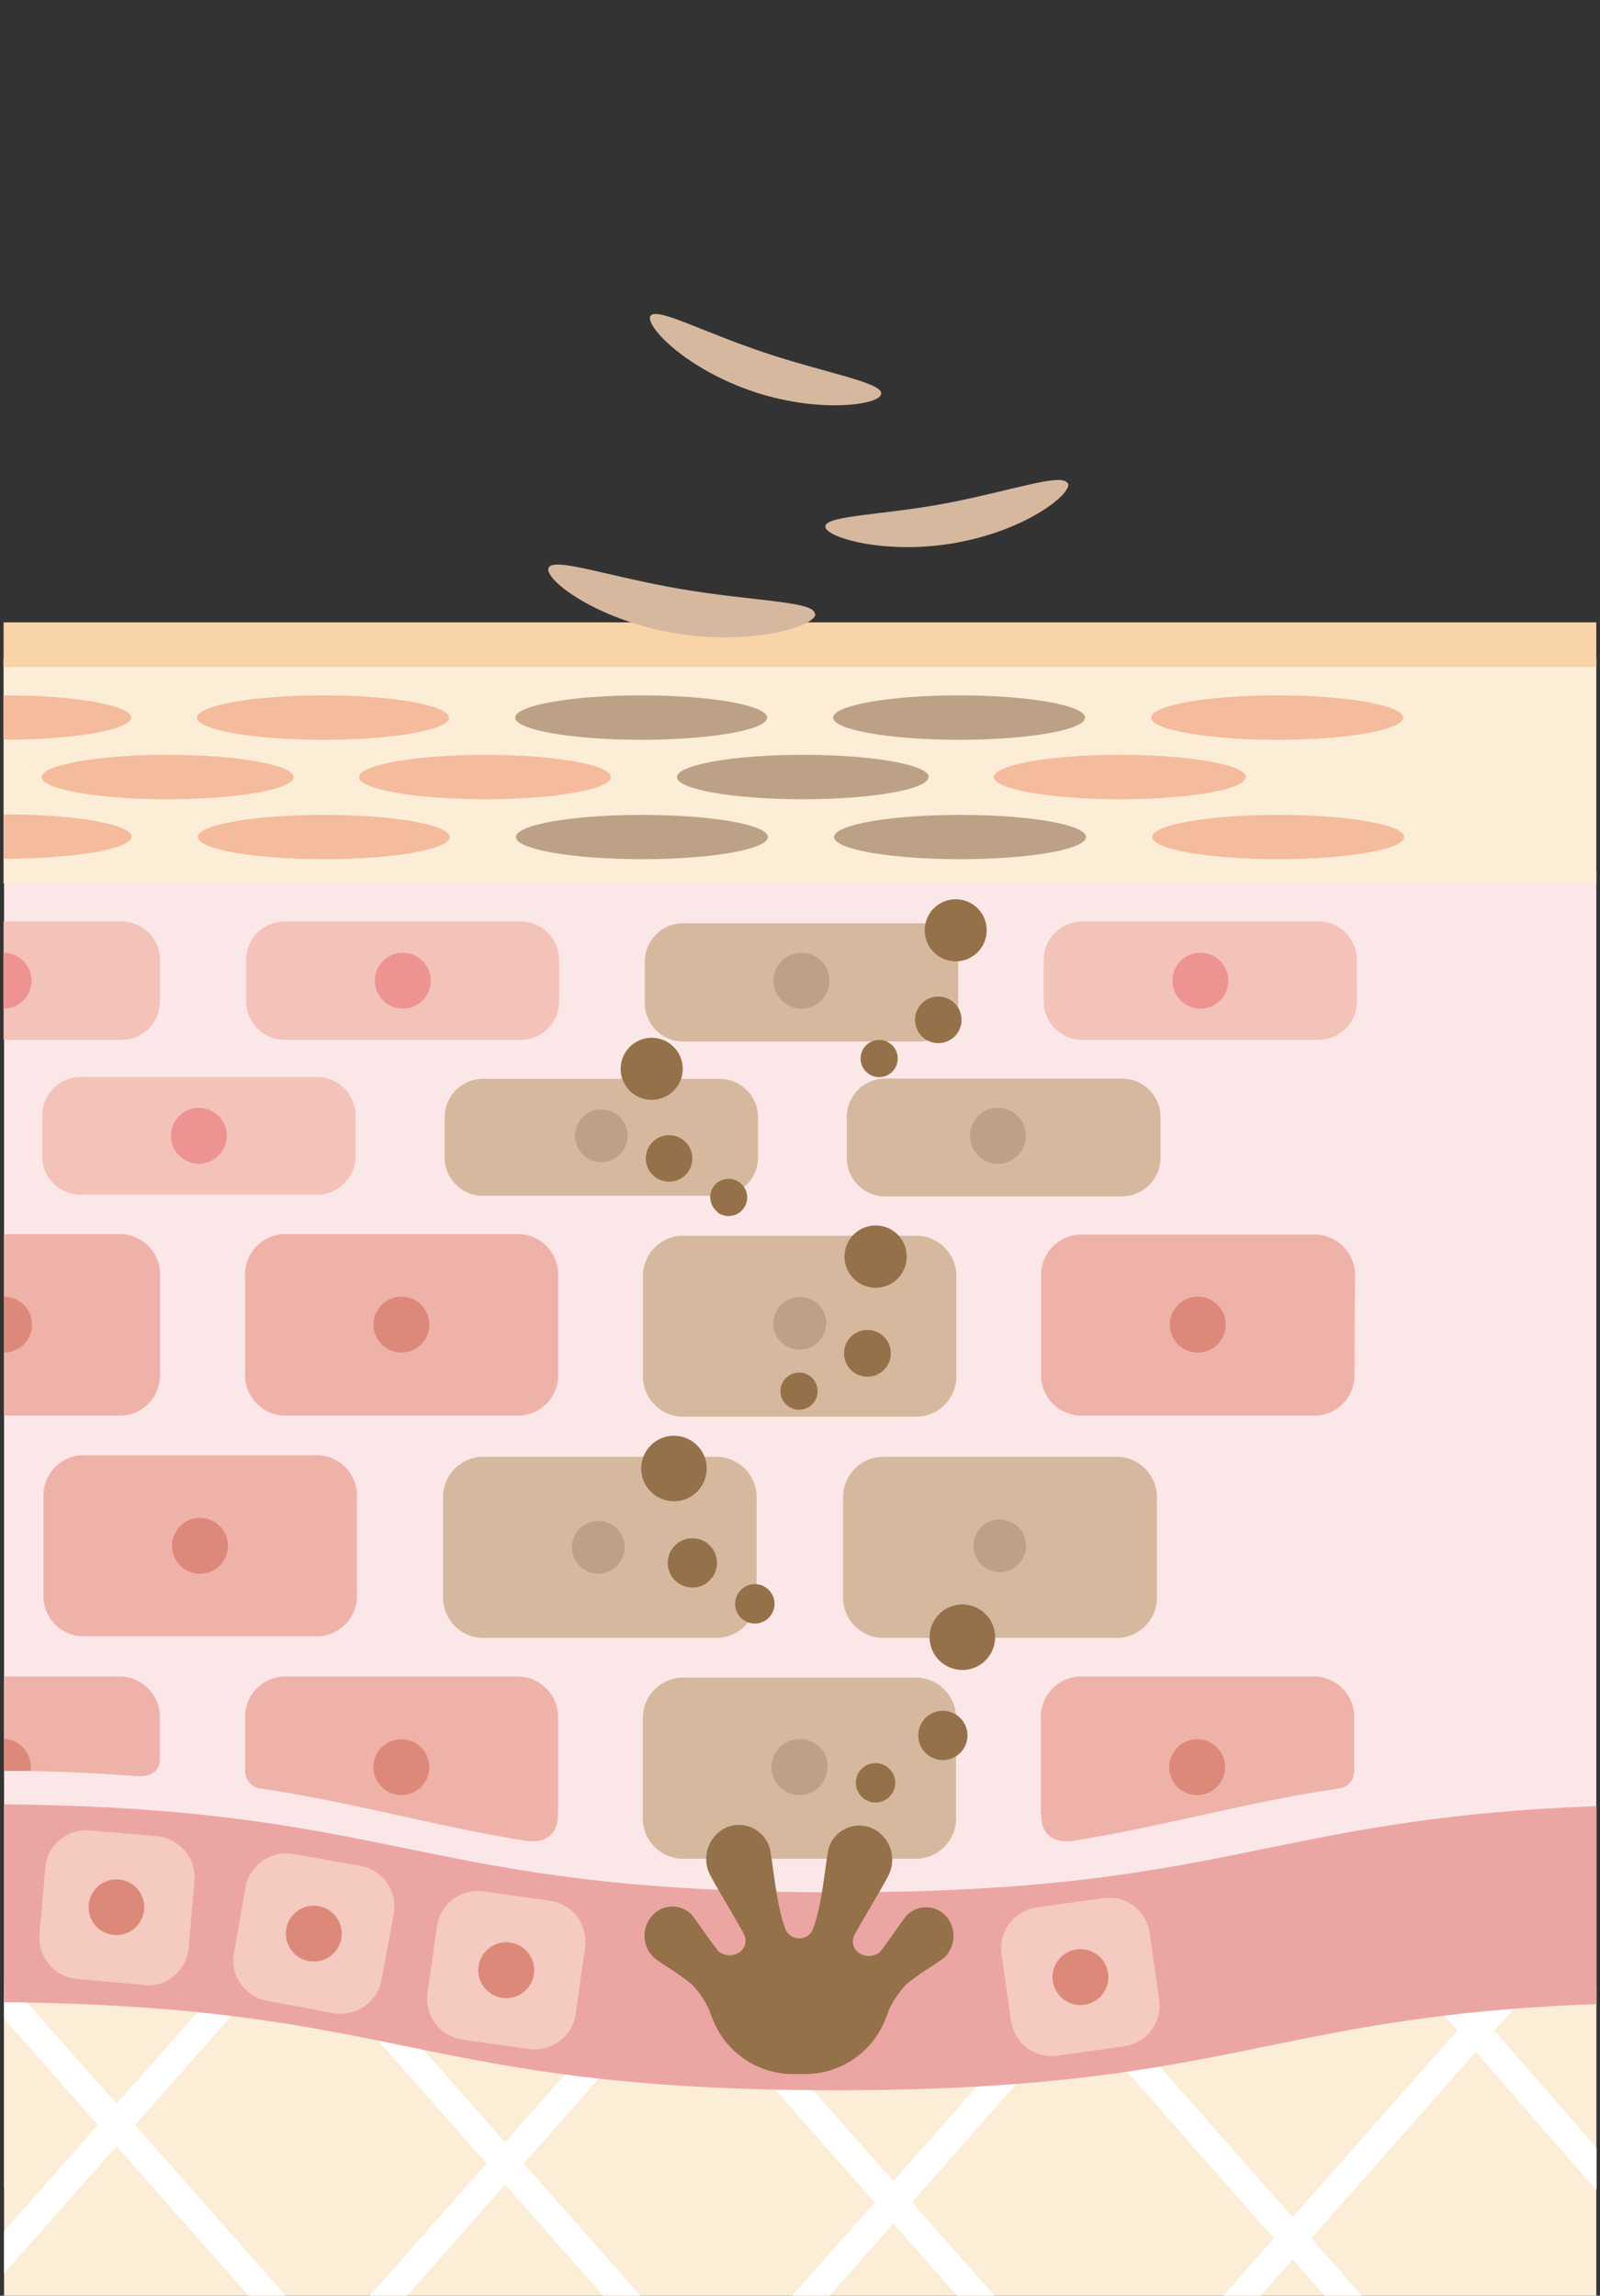
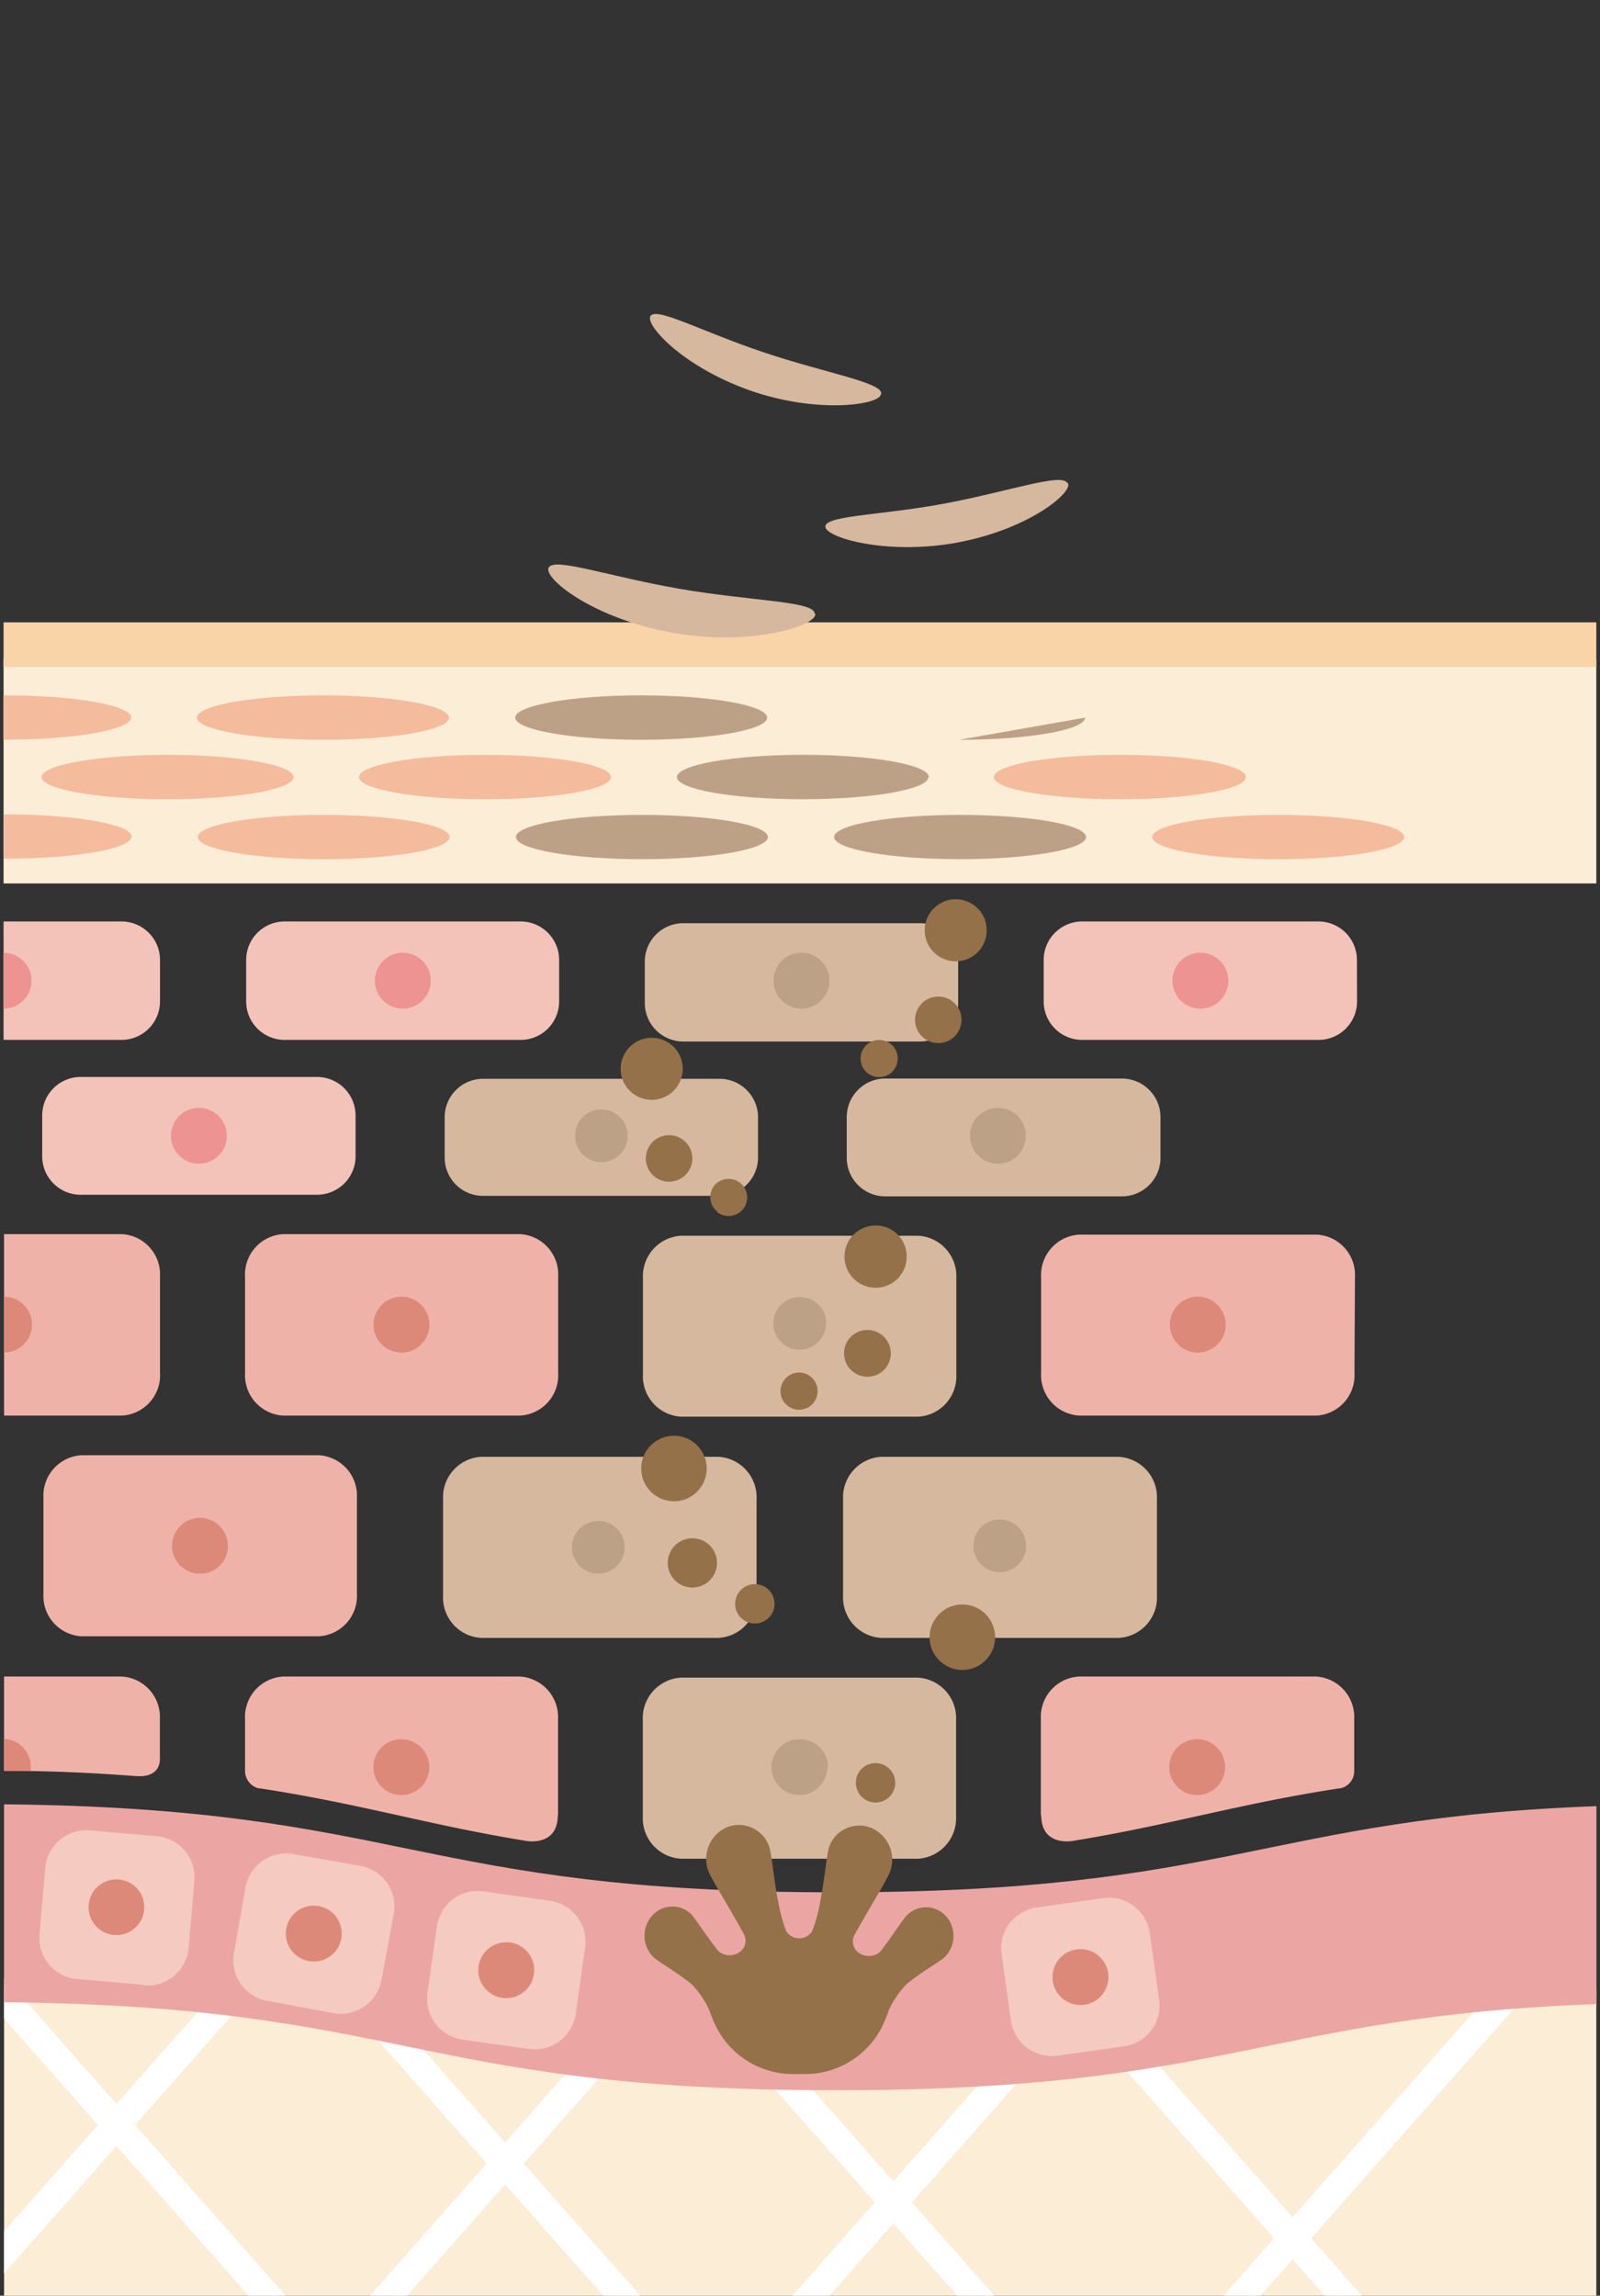
<svg xmlns="http://www.w3.org/2000/svg" viewBox="0 0 130 186.5">
  <rect x="0" y="0" width="130" height="186.5" fill="#333333" stroke="none" />
  <defs>
    <style>.cls-1{fill:#fce7e8;}.cls-2{fill:#fcedd7;}.cls-3{fill:#fff;}.cls-4{fill:#eba6a4;}.cls-5{fill:#f3c3ba;}.cls-6{fill:#efb2a9;}.cls-7{fill:#f9d4a8;}.cls-8{fill:#f5bb9d;}.cls-9{fill:#bda186;}.cls-10{fill:#ed9392;}.cls-11{fill:#d6b89f;}.cls-12{fill:#dd8979;}.cls-13{fill:#f5cac0;}.cls-14{fill:#947148;}.cls-15{fill:none;}</style>
  </defs>
  <g id="レイヤー_2" data-name="レイヤー 2">
    <g id="レイヤー_1-2" data-name="レイヤー 1">
-       <rect class="cls-1" x="0.33" y="70.84" width="129.37" height="106.89" />
      <rect class="cls-2" x="0.33" y="161.41" width="129.37" height="25.1" />
-       <polygon class="cls-3" points="129.71 174.49 112.06 154.23 110.54 155.93 129.71 177.93 129.71 174.49" />
      <polygon class="cls-3" points="0.33 184.69 22.51 159.56 21 157.85 0.33 181.27 0.33 184.69" />
      <polygon class="cls-3" points="23.21 186.5 0.41 160.66 0.33 160.75 0.33 163.99 20.2 186.5 23.21 186.5" />
      <polygon class="cls-3" points="33.07 186.5 52.33 164.69 50.82 162.97 30.06 186.5 33.07 186.5" />
      <polygon class="cls-3" points="52.03 186.5 27.72 158.95 26.21 160.66 49.02 186.5 52.03 186.5" />
      <polygon class="cls-3" points="80.79 186.5 61.96 165.17 60.45 166.88 77.77 186.5 80.79 186.5" />
      <polygon class="cls-3" points="67.4 186.5 85.07 166.47 83.56 164.76 64.38 186.5 67.4 186.5" />
      <polygon class="cls-3" points="102.42 186.5 124.73 161.22 123.22 159.51 99.4 186.5 102.42 186.5" />
      <polygon class="cls-3" points="110.65 186.5 89.74 162.8 88.23 164.51 107.63 186.5 110.65 186.5" />
      <path class="cls-4" d="M129.71,146.73c-27,1-29.76,7-61.78,7-34.18,0-35-6.83-67.6-7.15v16.08c32.63.31,33.42,7.15,67.6,7.15,32,0,34.74-6,61.78-7Z" />
      <path class="cls-5" d="M9.82,74.86H.29v9.62H9.82A3.13,3.13,0,0,0,13,81.42v-3.5a3.13,3.13,0,0,0-3.2-3.06" />
      <path class="cls-6" d="M9.93,100.26H.33V115h9.6A3.28,3.28,0,0,0,13,111.51v-7.8a3.28,3.28,0,0,0-3.07-3.45" />
      <path class="cls-6" d="M9.9,136.2H.33v7.66c4.07,0,7.56.19,10.75.43l.12,0s1.68.19,1.79-1.28v-3.37A3.29,3.29,0,0,0,9.9,136.2" />
      <rect class="cls-2" x="0.29" y="53.53" width="129.41" height="18.24" />
      <rect class="cls-7" x="0.29" y="50.56" width="129.41" height="3.62" />
      <path class="cls-8" d="M36.49,58.3c0,1-4.58,1.8-10.23,1.8S16,59.29,16,58.3s4.58-1.81,10.24-1.81,10.23.81,10.23,1.81" />
-       <path class="cls-8" d="M114,58.3c0,1-4.58,1.8-10.23,1.8s-10.24-.81-10.24-1.8,4.59-1.81,10.24-1.81S114,57.3,114,58.3" />
      <path class="cls-8" d="M36.54,68c0,1-4.58,1.8-10.23,1.8S16.07,69,16.07,68s4.58-1.8,10.24-1.8S36.54,67,36.54,68" />
      <path class="cls-8" d="M114.09,68c0,1-4.58,1.8-10.23,1.8S93.62,69,93.62,68s4.58-1.8,10.24-1.8,10.23.8,10.23,1.8" />
      <path class="cls-8" d="M23.85,63.13c0,1-4.58,1.8-10.24,1.8s-10.23-.81-10.23-1.8S8,61.32,13.61,61.32s10.24.81,10.24,1.81" />
      <path class="cls-8" d="M49.64,63.13c0,1-4.58,1.8-10.23,1.8s-10.24-.81-10.24-1.8,4.58-1.81,10.24-1.81,10.23.81,10.23,1.81" />
      <path class="cls-8" d="M101.22,63.13c0,1-4.58,1.8-10.23,1.8s-10.24-.81-10.24-1.8S85.34,61.32,91,61.32s10.23.81,10.23,1.81" />
      <path class="cls-9" d="M62.33,58.3c0,1-4.59,1.8-10.24,1.8s-10.23-.81-10.23-1.8,4.58-1.81,10.23-1.81,10.24.81,10.24,1.81" />
-       <path class="cls-9" d="M88.16,58.3c0,1-4.58,1.8-10.23,1.8s-10.24-.81-10.24-1.8,4.58-1.81,10.24-1.81,10.23.81,10.23,1.81" />
+       <path class="cls-9" d="M88.16,58.3c0,1-4.58,1.8-10.23,1.8" />
      <path class="cls-9" d="M62.39,68c0,1-4.58,1.8-10.23,1.8S41.92,69,41.92,68s4.58-1.8,10.24-1.8S62.39,67,62.39,68" />
      <path class="cls-9" d="M88.24,68c0,1-4.58,1.8-10.23,1.8S67.77,69,67.77,68s4.58-1.8,10.24-1.8S88.24,67,88.24,68" />
      <path class="cls-9" d="M75.43,63.13c0,1-4.58,1.8-10.23,1.8S55,64.12,55,63.13s4.58-1.81,10.24-1.81,10.23.81,10.23,1.81" />
      <path class="cls-5" d="M28.89,94.06a3.14,3.14,0,0,1-3.2,3H6.63a3.13,3.13,0,0,1-3.2-3V90.55a3.13,3.13,0,0,1,3.2-3.06H25.69a3.14,3.14,0,0,1,3.2,3.06Z" />
      <path class="cls-10" d="M18.43,92.3A2.27,2.27,0,1,1,16.16,90a2.27,2.27,0,0,1,2.27,2.26" />
      <path class="cls-11" d="M61.59,94.15a3.13,3.13,0,0,1-3.2,3H39.33a3.12,3.12,0,0,1-3.2-3V90.64a3.13,3.13,0,0,1,3.2-3H58.39a3.14,3.14,0,0,1,3.2,3Z" />
      <path class="cls-9" d="M51,92.27a2.14,2.14,0,1,1-2.14-2.14A2.14,2.14,0,0,1,51,92.27" />
      <path class="cls-11" d="M94.29,94.19a3.14,3.14,0,0,1-3.2,3H72a3.13,3.13,0,0,1-3.2-3V90.68A3.13,3.13,0,0,1,72,87.62H91.09a3.14,3.14,0,0,1,3.2,3.06Z" />
      <path class="cls-6" d="M45.35,111.51A3.28,3.28,0,0,1,42.26,115H23a3.29,3.29,0,0,1-3.09-3.45v-7.8A3.29,3.29,0,0,1,23,100.26H42.26a3.28,3.28,0,0,1,3.09,3.45Z" />
      <path class="cls-12" d="M34.89,107.61a2.27,2.27,0,1,1-2.27-2.27,2.27,2.27,0,0,1,2.27,2.27" />
      <path class="cls-6" d="M110.05,111.51A3.28,3.28,0,0,1,107,115H87.68a3.29,3.29,0,0,1-3.09-3.45v-7.8a3.29,3.29,0,0,1,3.09-3.45H107a3.28,3.28,0,0,1,3.09,3.45Z" />
      <path class="cls-12" d="M99.59,107.61a2.27,2.27,0,1,1-2.27-2.27,2.27,2.27,0,0,1,2.27,2.27" />
      <path class="cls-11" d="M77.7,111.64a3.28,3.28,0,0,1-3.09,3.45H55.33a3.29,3.29,0,0,1-3.09-3.45v-7.8a3.29,3.29,0,0,1,3.09-3.45H74.61a3.28,3.28,0,0,1,3.09,3.45Z" />
      <path class="cls-9" d="M67.11,107.51A2.14,2.14,0,1,1,65,105.37a2.14,2.14,0,0,1,2.14,2.14" />
      <path class="cls-5" d="M45.43,81.42a3.13,3.13,0,0,1-3.19,3.06H23.18A3.13,3.13,0,0,1,20,81.42v-3.5a3.13,3.13,0,0,1,3.2-3.06H42.24a3.13,3.13,0,0,1,3.19,3.06Z" />
      <path class="cls-10" d="M35,79.67a2.27,2.27,0,1,1-2.26-2.27A2.27,2.27,0,0,1,35,79.67" />
      <path class="cls-11" d="M77.85,81.55a3.13,3.13,0,0,1-3.2,3.06H55.59a3.13,3.13,0,0,1-3.2-3.06v-3.5A3.13,3.13,0,0,1,55.59,75H74.65a3.13,3.13,0,0,1,3.2,3.06Z" />
      <path class="cls-9" d="M67.39,79.67a2.27,2.27,0,1,1-2.27-2.27,2.27,2.27,0,0,1,2.27,2.27" />
      <path class="cls-5" d="M110.26,81.42a3.13,3.13,0,0,1-3.19,3.06H88a3.13,3.13,0,0,1-3.2-3.06v-3.5A3.13,3.13,0,0,1,88,74.86h19.06a3.13,3.13,0,0,1,3.19,3.06Z" />
      <path class="cls-10" d="M99.8,79.67a2.27,2.27,0,1,1-2.26-2.27,2.27,2.27,0,0,1,2.26,2.27" />
      <path class="cls-6" d="M29,129.48a3.28,3.28,0,0,1-3.09,3.45H6.62a3.28,3.28,0,0,1-3.09-3.45v-7.8a3.29,3.29,0,0,1,3.09-3.46H25.89A3.29,3.29,0,0,1,29,121.68Z" />
      <path class="cls-12" d="M18.52,125.58a2.27,2.27,0,1,1-2.26-2.27,2.27,2.27,0,0,1,2.26,2.27" />
      <path class="cls-11" d="M61.47,129.61a3.28,3.28,0,0,1-3.09,3.45H39.11A3.28,3.28,0,0,1,36,129.61v-7.8a3.29,3.29,0,0,1,3.09-3.46H58.38a3.29,3.29,0,0,1,3.09,3.46Z" />
      <path class="cls-9" d="M50.75,125.7a2.14,2.14,0,1,1-2.14-2.14,2.14,2.14,0,0,1,2.14,2.14" />
      <path class="cls-11" d="M94,129.61a3.28,3.28,0,0,1-3.09,3.45H71.59a3.29,3.29,0,0,1-3.09-3.45v-7.8a3.3,3.3,0,0,1,3.09-3.46H90.87A3.29,3.29,0,0,1,94,121.81Z" />
      <path class="cls-9" d="M83.37,125.58a2.14,2.14,0,1,1-2.14-2.14,2.14,2.14,0,0,1,2.14,2.14" />
      <path class="cls-6" d="M45.34,147.48v-7.82a3.3,3.3,0,0,0-3.09-3.46H23a3.29,3.29,0,0,0-3.09,3.46v4.23h0A1.46,1.46,0,0,0,21,145.28l.08,0c8.11,1.23,13.82,3,21.66,4.27h0s2.58.51,2.58-2.09" />
      <path class="cls-12" d="M34.88,143.56a2.27,2.27,0,1,1-2.27-2.27,2.27,2.27,0,0,1,2.27,2.27" />
      <path class="cls-11" d="M77.68,147.59A3.29,3.29,0,0,1,74.59,151H55.32a3.29,3.29,0,0,1-3.09-3.45v-7.8a3.29,3.29,0,0,1,3.09-3.46H74.59a3.29,3.29,0,0,1,3.09,3.46Z" />
      <path class="cls-9" d="M67.22,143.56A2.27,2.27,0,1,1,65,141.29a2.26,2.26,0,0,1,2.27,2.27" />
      <path class="cls-6" d="M84.57,147.48v-7.82a3.29,3.29,0,0,1,3.09-3.46h19.28a3.3,3.3,0,0,1,3.09,3.46v4.23h0a1.43,1.43,0,0,1-1.11,1.39l-.07,0c-8.11,1.23-13.82,3-21.67,4.27h0s-2.58.51-2.58-2.09" />
      <path class="cls-12" d="M95,143.56a2.27,2.27,0,1,0,2.27-2.27A2.27,2.27,0,0,0,95,143.56" />
      <path class="cls-9" d="M83.35,92.3A2.27,2.27,0,1,1,81.08,90a2.27,2.27,0,0,1,2.27,2.26" />
      <path class="cls-12" d="M.33,141.29v2.57c.74,0,1.47,0,2.17,0a1.84,1.84,0,0,0,0-.33,2.27,2.27,0,0,0-2.2-2.27" />
      <path class="cls-12" d="M.33,105.34h0v4.54a2.27,2.27,0,0,0,0-4.54" />
      <path class="cls-8" d="M.46,66.16H.33v3.6H.46c5.65,0,10.23-.81,10.23-1.8S6.11,66.16.46,66.16" />
      <path class="cls-10" d="M.29,77.4h0v4.54a2.27,2.27,0,0,0,0-4.54" />
      <path class="cls-13" d="M85.92,167l5.42-.76a3.34,3.34,0,0,0,2.84-3.77l-.76-5.43a3.35,3.35,0,0,0-3.78-2.84l-5.42.76a3.35,3.35,0,0,0-2.84,3.78l.76,5.42A3.35,3.35,0,0,0,85.92,167" />
      <path class="cls-12" d="M85.54,160.93a2.27,2.27,0,1,0,1.92-2.56,2.27,2.27,0,0,0-1.92,2.56" />
      <path class="cls-13" d="M11.66,161.24l-5.45-.47a3.36,3.36,0,0,1-3-3.62l.47-5.45a3.36,3.36,0,0,1,3.62-3l5.45.47a3.37,3.37,0,0,1,3.05,3.62l-.47,5.45a3.36,3.36,0,0,1-3.62,3.05" />
      <path class="cls-12" d="M11.71,155.14a2.26,2.26,0,1,1-2.06-2.45,2.25,2.25,0,0,1,2.06,2.45" />
      <path class="cls-13" d="M27.13,163.55l-5.39-1A3.34,3.34,0,0,1,19,158.72l.95-5.39a3.35,3.35,0,0,1,3.87-2.71l5.4.95A3.35,3.35,0,0,1,32,155.44L31,160.83a3.37,3.37,0,0,1-3.88,2.72" />
      <path class="cls-12" d="M27.73,157.48a2.27,2.27,0,1,1-1.84-2.63,2.27,2.27,0,0,1,1.84,2.63" />
      <path class="cls-13" d="M43,166.46l-5.42-.76a3.37,3.37,0,0,1-2.85-3.78l.77-5.42a3.35,3.35,0,0,1,3.77-2.85l5.42.77a3.34,3.34,0,0,1,2.85,3.77l-.76,5.42A3.37,3.37,0,0,1,43,166.46" />
      <path class="cls-12" d="M43.38,160.37a2.27,2.27,0,1,1-1.93-2.56,2.26,2.26,0,0,1,1.93,2.56" />
      <path class="cls-14" d="M76.89,155.7a2.18,2.18,0,0,0-3.18-.13c-.35.34-1.17,1.66-2.2,3a1.44,1.44,0,0,1-1.62.15,1.14,1.14,0,0,1-.47-1.52c1.11-2,2.63-4.45,2.88-5.1a2.81,2.81,0,0,0-1.48-3.59A2.6,2.6,0,0,0,67.38,150c-.29.76-.52,4.87-1.41,6.91a1.24,1.24,0,0,1-2.07,0c-.88-2-1.12-6.15-1.41-6.91a2.6,2.6,0,0,0-3.44-1.55,2.81,2.81,0,0,0-1.48,3.59c.25.65,1.77,3.06,2.88,5.1a1.14,1.14,0,0,1-.47,1.52,1.44,1.44,0,0,1-1.62-.15c-1-1.3-1.85-2.62-2.2-3a2.18,2.18,0,0,0-3.18.13A2.43,2.43,0,0,0,53.1,159c.35.34,1.87,1.21,3.08,2.18a7.46,7.46,0,0,1,1.49,2.21v.05c.07.19.15.38.23.57v0h0a7,7,0,0,0,6.8,4.48h.45a7,7,0,0,0,6.8-4.48v0c.08-.19.16-.38.23-.57v-.05a7.46,7.46,0,0,1,1.49-2.21c1.21-1,2.73-1.84,3.08-2.18a2.43,2.43,0,0,0,.12-3.33" />
      <path class="cls-8" d="M.42,56.49H.29v3.6H.42c5.66,0,10.24-.81,10.24-1.8S6.08,56.49.42,56.49" />
      <path class="cls-14" d="M55.07,128.58a2,2,0,1,0-.43-2.79,2,2,0,0,0,.43,2.79" />
      <path class="cls-14" d="M60.38,131.58a1.6,1.6,0,1,0-.34-2.23,1.6,1.6,0,0,0,.34,2.23" />
      <path class="cls-14" d="M72.65,104.12a2.53,2.53,0,1,1,.53-3.54,2.55,2.55,0,0,1-.53,3.54" />
      <path class="cls-14" d="M71.61,111.47a1.9,1.9,0,1,1,.4-2.65,1.9,1.9,0,0,1-.4,2.65" />
      <path class="cls-14" d="M65.81,114.24a1.51,1.51,0,1,1,.33-2.12,1.52,1.52,0,0,1-.33,2.12" />
      <path class="cls-14" d="M53.18,121.44a2.66,2.66,0,1,0-.56-3.72,2.66,2.66,0,0,0,.56,3.72" />
      <path class="cls-14" d="M76.62,135.15a2.66,2.66,0,1,0-.57-3.72,2.65,2.65,0,0,0,.57,3.72" />
-       <path class="cls-14" d="M77.8,142.59a2,2,0,1,1,.42-2.79,2,2,0,0,1-.42,2.79" />
      <path class="cls-14" d="M72.09,146.12a1.6,1.6,0,1,1,.34-2.23,1.6,1.6,0,0,1-.34,2.23" />
      <path class="cls-14" d="M51.46,88.86a2.52,2.52,0,1,0-.54-3.52,2.51,2.51,0,0,0,.54,3.52" />
      <path class="cls-14" d="M53.24,95.63a1.89,1.89,0,1,0-.4-2.64,1.89,1.89,0,0,0,.4,2.64" />
      <path class="cls-14" d="M58.27,98.47A1.51,1.51,0,1,0,58,96.36a1.52,1.52,0,0,0,.32,2.11" />
      <path class="cls-14" d="M79.14,77.61a2.52,2.52,0,1,1,.54-3.53,2.53,2.53,0,0,1-.54,3.53" />
      <path class="cls-14" d="M77.36,84.37a1.89,1.89,0,1,1,.4-2.64,1.9,1.9,0,0,1-.4,2.64" />
      <path class="cls-14" d="M72.33,87.21a1.51,1.51,0,1,1,.32-2.11,1.52,1.52,0,0,1-.32,2.11" />
      <path class="cls-11" d="M66.24,49.86c.15,1-5.4,2.71-11.8,1.51s-10.38-4.47-9.85-5.28,4.85.74,10.6,1.74,10.94,1,11,2" />
      <path class="cls-11" d="M71.58,32c0,.89-5.18,1.66-10.7-.3s-8.6-5.43-8-6.07,4.21,1.33,9.19,3,9.58,2.43,9.53,3.34" />
      <path class="cls-11" d="M86.76,39.23c.48.73-3.11,3.75-8.94,4.84s-10.9-.44-10.76-1.33,4.84-.89,10-1.89,9.17-2.43,9.65-1.62" />
      <rect class="cls-15" width="130" height="186.5" />
    </g>
  </g>
</svg>